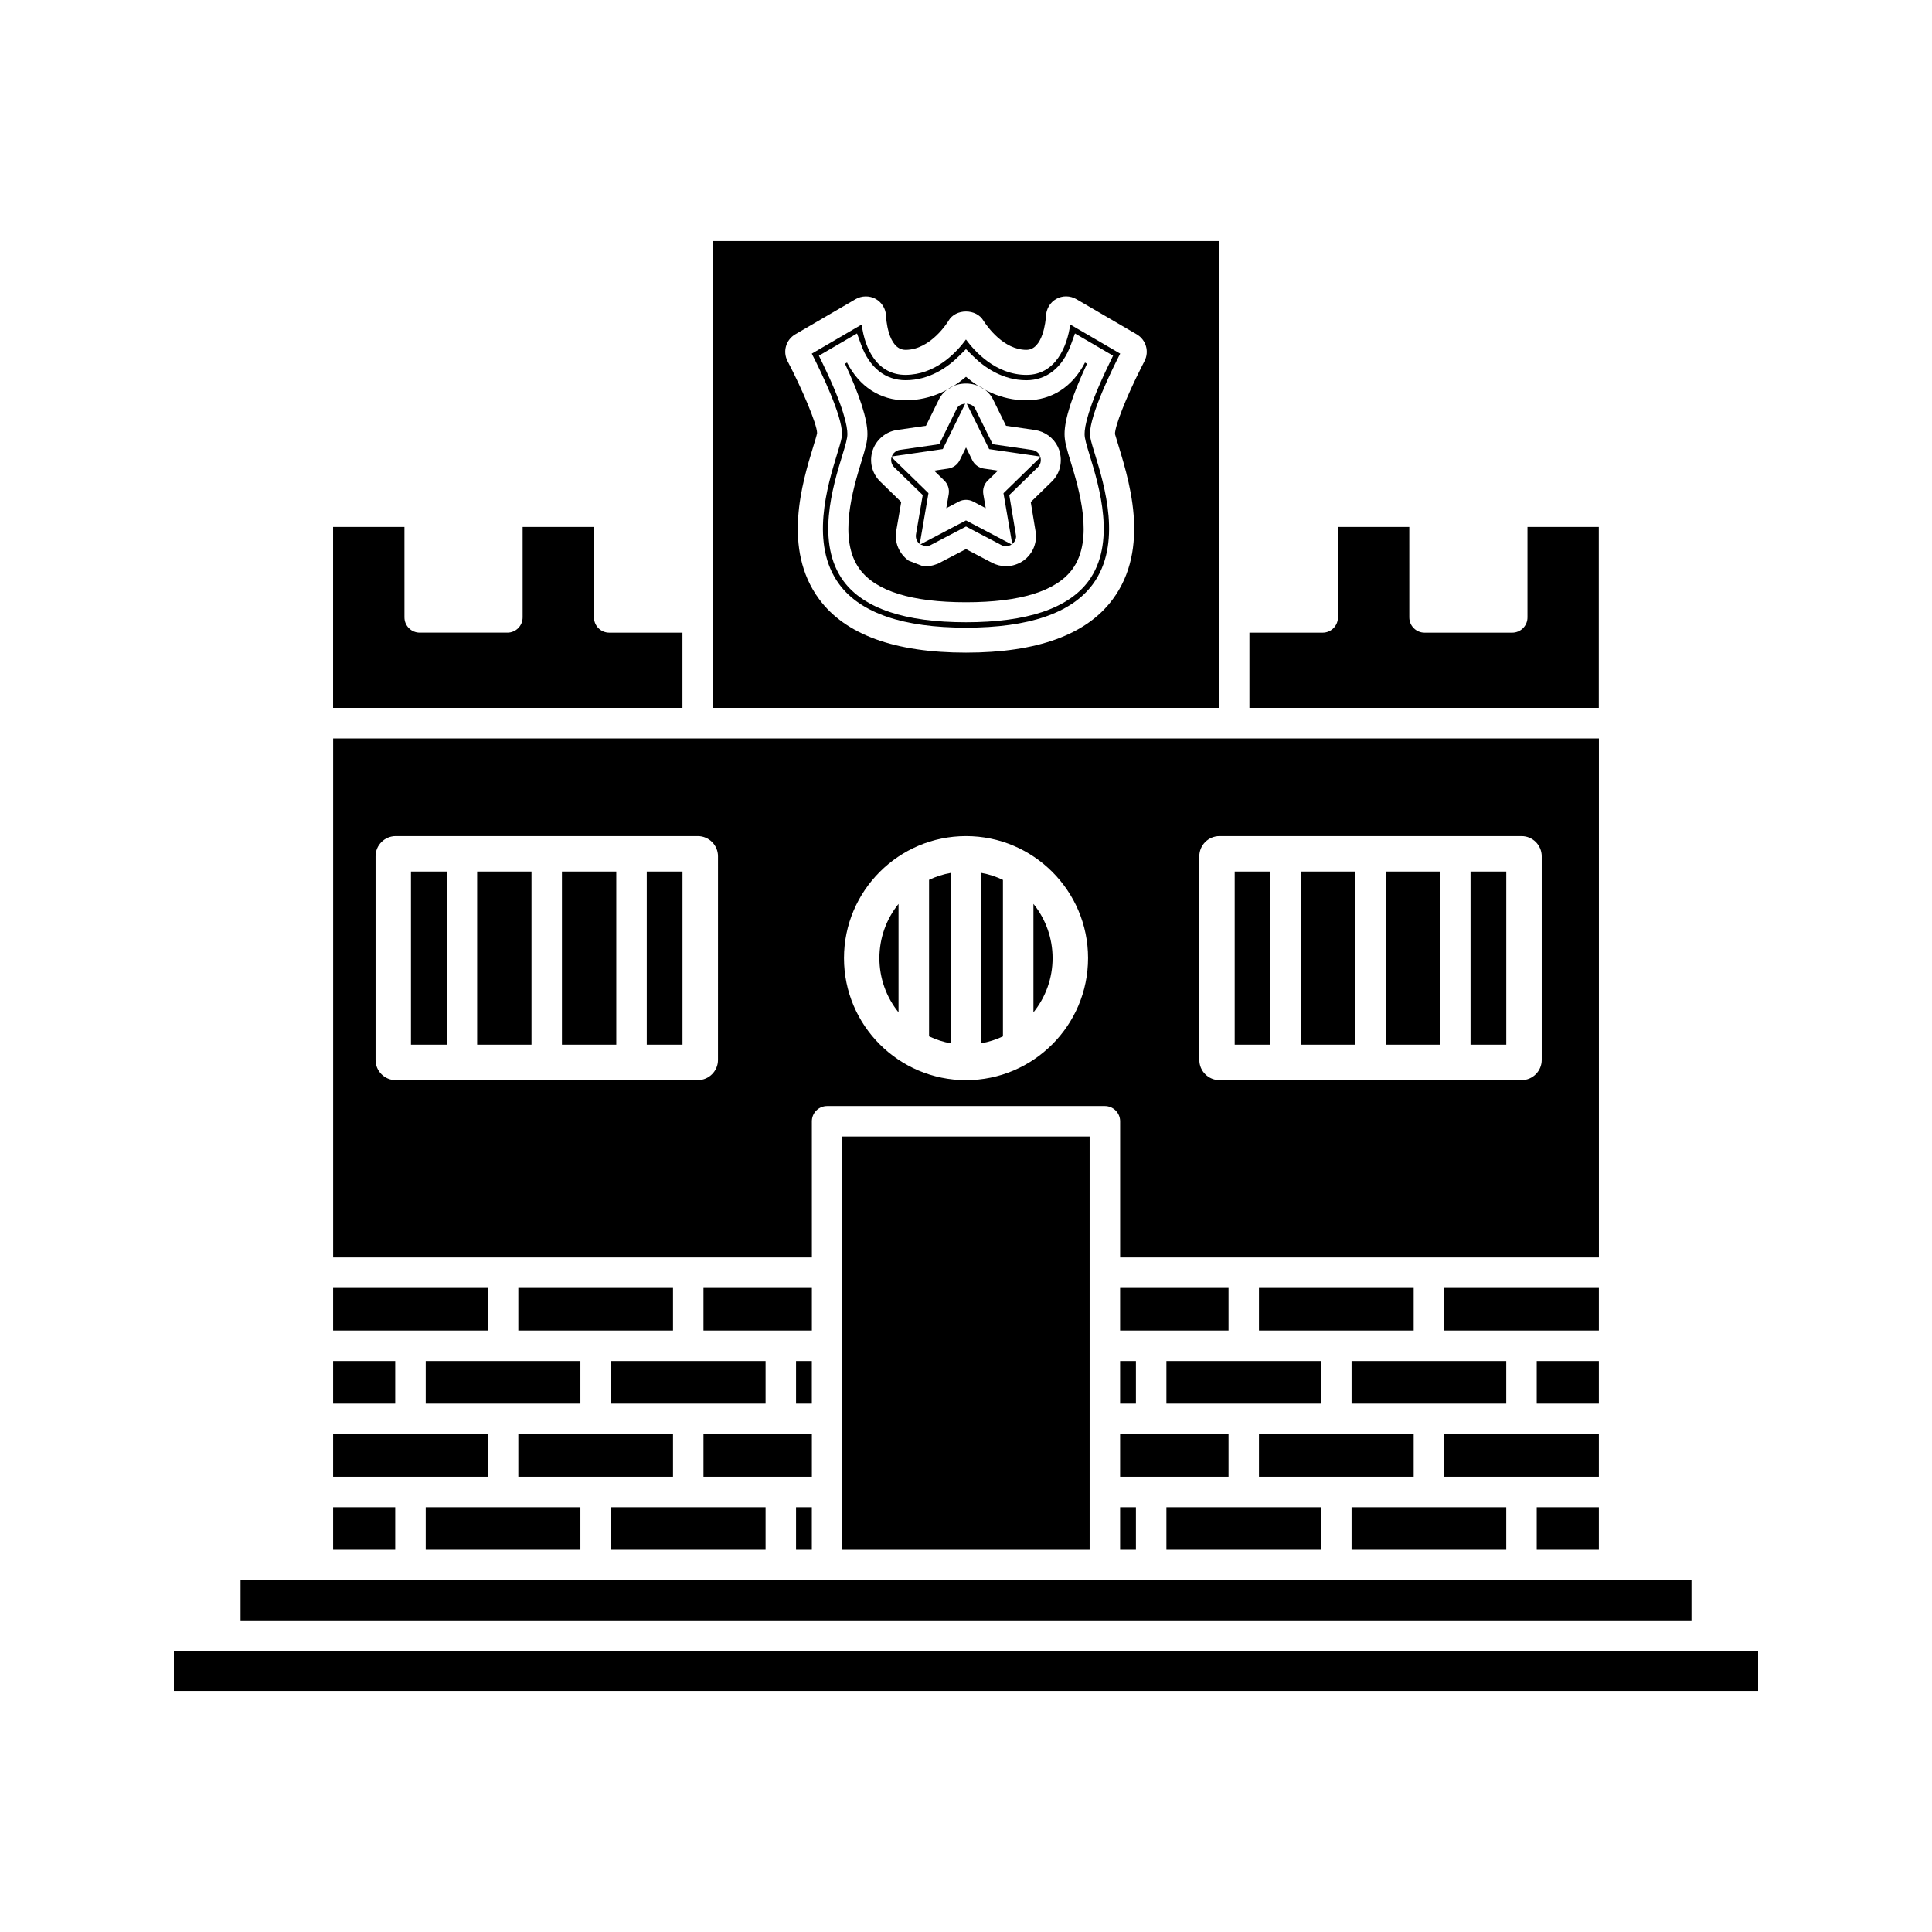
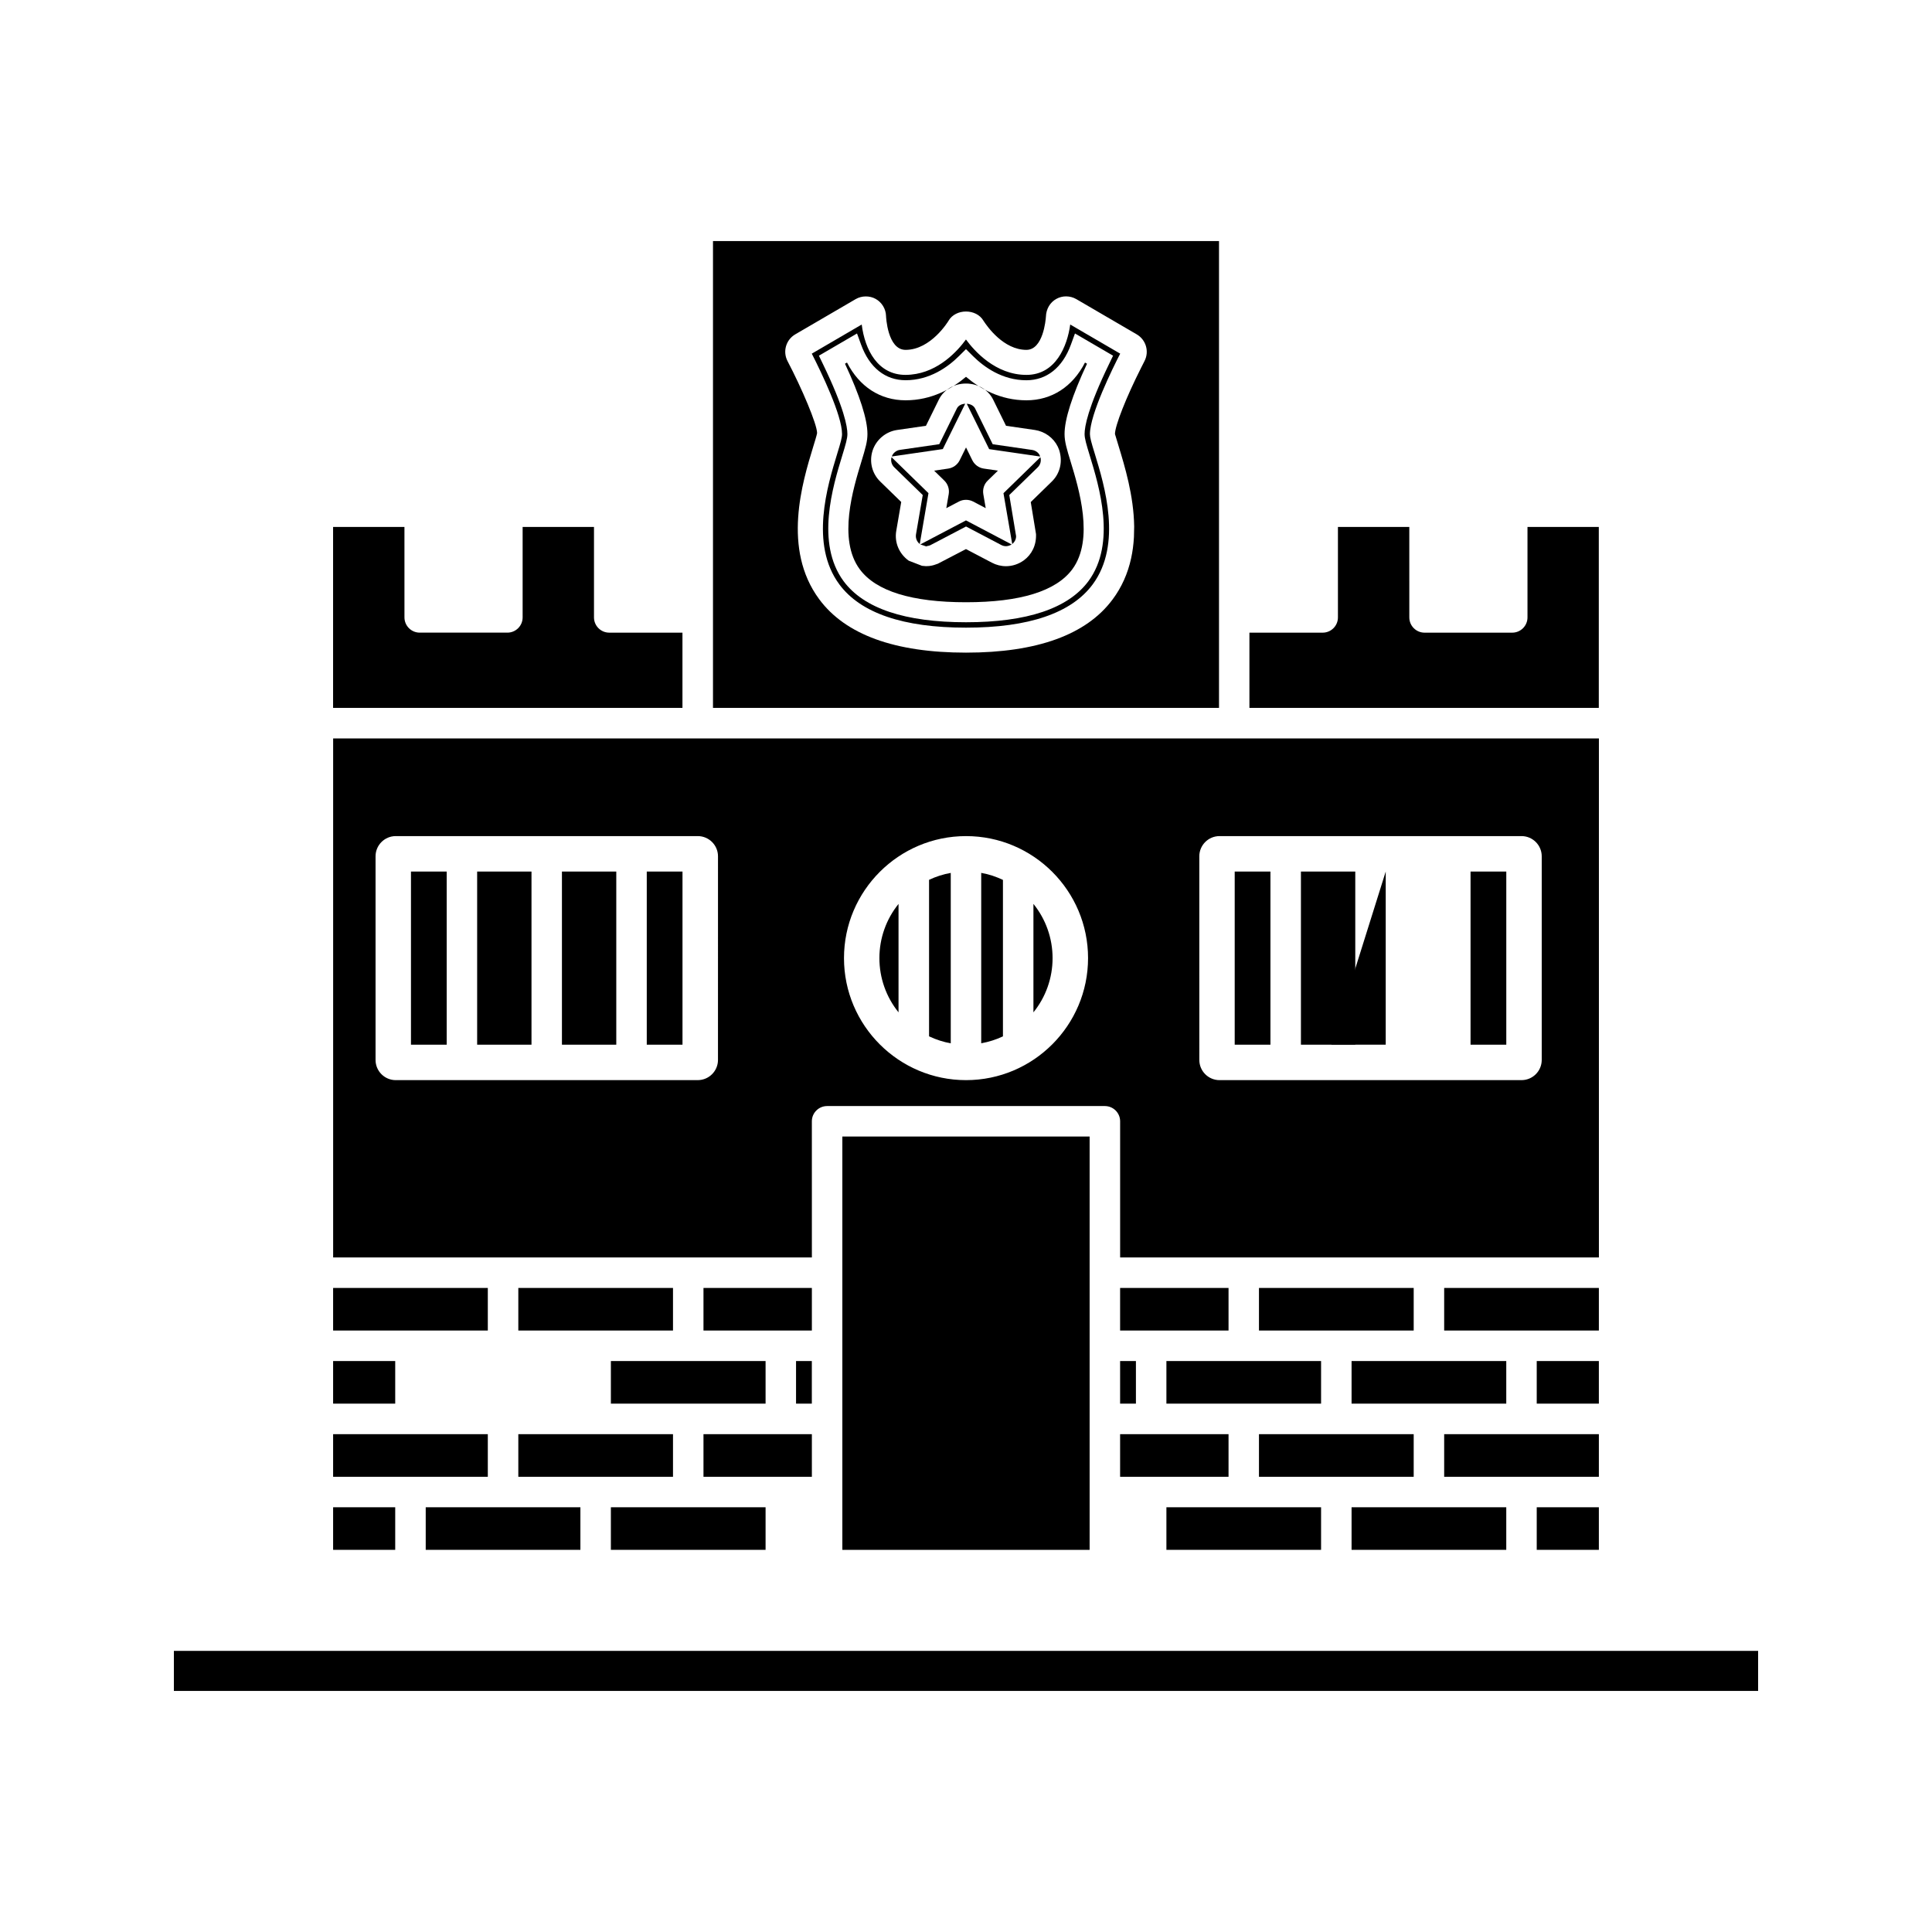
<svg xmlns="http://www.w3.org/2000/svg" fill="#000000" width="800px" height="800px" version="1.1" viewBox="144 144 512 512">
  <g>
    <path d="m252.91 374.97h9.469v45.883h-9.469z" />
    <path d="m409.79 377.18c-1.914-0.902-3.816-1.508-5.758-1.859v45.16c2-0.355 3.922-0.973 5.758-1.832z" />
    <path d="m382.12 383.55c-3.266 4.039-5.07 9.086-5.07 14.363 0 5.289 1.812 10.328 5.07 14.367z" />
    <path d="m395.96 375.33c-1.996 0.352-3.922 0.973-5.75 1.836v41.477c1.926 0.902 3.82 1.5 5.75 1.852z" />
    <path d="m417.87 383.54v28.742c3.266-4.047 5.074-9.078 5.074-14.367 0-5.285-1.809-10.328-5.074-14.375z" />
    <path d="m551.25 543.44h16.465v11.285h-16.465z" />
    <path d="m471.21 374.97h9.469v45.883h-9.469z" />
    <path d="m488.76 374.97h14.402v45.883h-14.402z" />
    <path d="m526.72 524.07h40.996v11.293h-40.996z" />
    <path d="m359.15 441.15c0-2.227 1.816-4.035 4.047-4.035h73.602c2.231 0 4.047 1.812 4.047 4.035v36.09h126.88v-137.55h-335.44v137.55h126.87zm102.68-70.223c0-2.949 2.398-5.352 5.352-5.352h80.039c2.949 0 5.352 2.402 5.352 5.352v53.965c0 2.953-2.402 5.352-5.352 5.352l-80.035 0.004c-2.953 0-5.352-2.398-5.352-5.352zm-61.824-5.352c17.832 0 32.34 14.504 32.34 32.332-0.004 17.828-14.508 32.34-32.34 32.34-17.828 0-32.34-14.504-32.34-32.332 0-17.832 14.512-32.34 32.34-32.34zm-65.734 59.316c0 2.953-2.402 5.352-5.359 5.352l-80.035 0.004c-2.953 0-5.352-2.398-5.352-5.352v-53.969c0-2.949 2.402-5.352 5.352-5.352h80.039c2.953 0 5.359 2.402 5.359 5.352z" />
    <path d="m270.45 374.97h14.402v45.883h-14.402z" />
    <path d="m440.84 524.07h28.734v11.293h-28.734z" />
    <path d="m292.92 374.97h14.402v45.883h-14.402z" />
    <path d="m315.4 374.97h9.469v45.883h-9.469z" />
    <path d="m412.25 288.17c0.652-0.508 1.051-1.316 1.023-2.113l-1.805-10.867 7.543-7.344c0.723-0.715 0.98-1.707 0.707-2.684l-9.789 9.539z" />
    <path d="m380.27 265.16c-0.277 0.949-0.004 1.969 0.707 2.672l7.559 7.359-1.785 10.395c-0.168 0.988 0.211 1.969 0.992 2.582l2.312-13.473z" />
    <path d="m387.9 288.27 0.012 0.012 1.586 0.531 0.09-0.074c0.477-0.09 0.598-0.121 0.902-0.227l9.516-4.984 9.316 4.891c0.891 0.484 1.926 0.414 2.769-0.137l-12.094-6.371z" />
    <path d="m399.79 250.98c-0.824 0.059-1.785 0.402-2.211 1.273l-4.664 9.461-10.449 1.512c-0.965 0.141-1.793 0.82-2.137 1.746l13.523-1.961z" />
    <path d="m395.29 268.18-3.738 0.547 2.707 2.641c0.945 0.93 1.375 2.25 1.164 3.555l-0.645 3.746 3.348-1.758c1.148-0.605 2.609-0.598 3.754-0.004l3.348 1.762-0.641-3.723c-0.215-1.344 0.219-2.664 1.172-3.586l2.703-2.633-3.742-0.547c-1.309-0.188-2.445-1.012-3.039-2.199l-1.676-3.406-1.676 3.391c-0.594 1.195-1.73 2.023-3.039 2.215z" />
    <path d="m567.71 283.65h-18.91v23.973c0 2.231-1.816 4.039-4.039 4.039h-23.242c-2.227 0-4.035-1.812-4.035-4.039l-0.004-23.973h-18.914v23.973c0 2.231-1.812 4.039-4.039 4.039h-19.418v19.941h92.59v-47.953z" />
    <path d="m533.71 374.97h9.473v45.883h-9.473z" />
    <path d="m324.87 311.66h-19.418c-2.227 0-4.039-1.812-4.039-4.039v-23.977h-18.91v23.973c0 2.231-1.812 4.039-4.039 4.039h-23.238c-2.227 0-4.039-1.812-4.039-4.039l-0.004-23.973h-18.91v47.957h92.586v-19.941z" />
-     <path d="m511.23 374.97h14.395v45.883h-14.395z" />
+     <path d="m511.23 374.97v45.883h-14.395z" />
    <path d="m467.05 207.89h-134.1v123.71h134.1zm-19.758 31.824-0.887 1.754c-3.957 7.824-6.926 15.371-6.926 17.555 0.09 0.355 0.578 1.926 0.938 3.102 1.652 5.426 4.039 13.242 4.152 21.402l-0.062 2.801c-0.105 1.945-0.352 3.84-0.746 5.621-0.875 4.035-2.516 7.695-4.871 10.859-6.941 9.391-20.027 14.148-38.887 14.148-18.863 0-31.949-4.762-38.898-14.148-9.867-13.328-4.481-30.953-1.59-40.426 0.348-1.145 0.922-2.961 1.027-3.606-0.016-2.387-4.051-11.867-7.828-19.066-1.328-2.531-0.438-5.656 2.043-7.106l16.012-9.336c1.59-0.93 3.68-0.949 5.281-0.062 1.652 0.922 2.707 2.648 2.762 4.527 0 0.078 0.352 8.984 5.18 8.984 6.742 0 11.336-7.625 11.379-7.703 1.859-3.269 7.394-3.301 9.289 0.031 0.988 1.512 5.305 7.672 11.352 7.672 4.426 0 5.113-7.887 5.168-8.789 0.066-2.074 1.117-3.801 2.754-4.711 0.789-0.445 1.684-0.676 2.602-0.676 0.996 0.012 1.906 0.27 2.699 0.73l16.012 9.336c2.477 1.453 3.375 4.574 2.047 7.106z" />
    <path d="m416 243.35c-8.188 0-13.812-6.375-16.012-9.383-2.199 3.023-7.227 8.621-14.543 9.305-0.484 0.043-0.965 0.078-1.457 0.078-7.363 0-10.781-6.641-11.625-13.348l-13.23 7.719c2.551 5.008 8.016 16.332 8.016 21.297 0 0.957-0.352 2.211-1.301 5.297-2.551 8.359-7.301 23.906 0.582 34.547 5.633 7.613 16.93 11.473 33.57 11.473s27.941-3.852 33.578-11.473c7.871-10.645 3.129-26.188 0.578-34.539-0.965-3.106-1.301-4.367-1.312-5.273 0-5.266 6.039-17.492 8.02-21.332l-13.242-7.715c-0.789 5.762-3.852 13.348-11.621 13.348zm12.879-10.977 10.094 5.887-1.066 2.219c-5.641 11.645-6.481 16.609-6.481 18.535 0 1.191 0.453 2.703 1.375 5.731 2.477 8.109 7.09 23.195-0.363 33.273-5.359 7.227-16.27 10.883-32.438 10.883-16.168 0-27.078-3.656-32.438-10.883-7.453-10.094-2.84-25.18-0.355-33.289 0.898-2.938 1.363-4.512 1.363-5.715 0-1.922-0.84-6.891-6.481-18.535l-1.07-2.219 10.098-5.887 1.09 2.984c2.215 6.062 6.398 9.406 11.785 9.406 6.352 0 11.199-3.473 14.137-6.391l1.867-1.852 1.867 1.859c2.945 2.918 7.777 6.391 14.133 6.391 5.383 0 9.574-3.344 11.793-9.406z" />
    <path d="m402.41 252.25c-0.43-0.855-1.387-1.203-2.211-1.258l5.941 12.035 13.52 1.961-0.184-0.441c-0.32-0.621-1.074-1.18-1.969-1.309l-10.43-1.512z" />
    <path d="m400 243.86c-3.715 3.144-9.117 6.223-16.012 6.223-6.723 0-12.242-3.606-15.523-10.004l-0.535 0.309c3.953 8.48 5.953 14.742 5.953 18.637 0 1.961-0.52 3.742-1.594 7.269-2.203 7.211-6.312 20.645-0.445 28.57 4.293 5.801 13.77 8.738 28.16 8.738s23.863-2.938 28.168-8.738c5.852-7.918 1.754-21.344-0.453-28.559-0.996-3.269-1.602-5.242-1.602-7.277 0-3.898 1.996-10.164 5.953-18.637l-0.535-0.309c-3.281 6.398-8.812 10.004-15.527 10.004-6.902-0.004-12.301-3.082-16.008-6.227zm24.324 18.512 0.352 0.84c1.023 3.129 0.25 6.293-1.969 8.434l-5.547 5.406 1.395 8.484c0.117 2.938-1.113 5.41-3.242 6.969-1.422 1.012-3.043 1.543-4.723 1.543-1.312 0-2.613-0.332-3.758-0.945l-6.84-3.59-7.457 3.879c-1.051 0.379-1.312 0.441-1.586 0.492-0.34 0.094-0.957 0.156-1.543 0.156l-1.074-0.094-3.516-1.359c-2.598-1.879-3.82-4.891-3.297-7.914l1.312-7.641-5.559-5.414c-2.188-2.125-2.969-5.273-2.031-8.199 0.945-2.883 3.481-5.023 6.461-5.465l7.684-1.113 3.426-6.953c1.285-2.613 4.039-4.246 7.18-4.246 3.129 0 5.871 1.621 7.18 4.219l3.438 6.981 7.672 1.113c2.613 0.406 4.883 2.043 6.043 4.418z" />
    <path d="m453.11 504.69h40.988v11.289h-40.988z" />
    <path d="m305.89 504.69h40.996v11.289h-40.996z" />
-     <path d="m256.82 504.69h40.992v11.289h-40.992z" />
    <path d="m354.96 504.69h4.184v11.289h-4.184z" />
    <path d="m305.89 543.44h40.996v11.285h-40.996z" />
    <path d="m281.36 485.32h40.992v11.285h-40.992z" />
    <path d="m281.36 524.07h40.992v11.293h-40.992z" />
    <path d="m256.82 543.44h40.992v11.285h-40.992z" />
-     <path d="m207.75 562.81h384.51v10.613h-384.51z" />
    <path d="m232.28 543.44h16.457v11.285h-16.457z" />
-     <path d="m354.96 543.44h4.184v11.285h-4.184z" />
    <path d="m190.08 581.5h419.84v10.613h-419.84z" />
-     <path d="m440.84 543.44h4.191v11.285h-4.191z" />
    <path d="m232.28 485.32h40.996v11.285h-40.996z" />
    <path d="m232.28 504.69h16.457v11.289h-16.457z" />
    <path d="m330.43 485.32h28.723v11.285h-28.723z" />
    <path d="m232.28 524.07h40.996v11.293h-40.996z" />
    <path d="m440.84 504.69h4.191v11.289h-4.191z" />
    <path d="m502.18 543.44h40.996v11.285h-40.996z" />
    <path d="m477.64 524.07h41.004v11.293h-41.004z" />
    <path d="m453.11 543.44h40.988v11.285h-40.988z" />
    <path d="m440.84 485.32h28.734v11.285h-28.734z" />
    <path d="m502.18 504.69h40.996v11.289h-40.996z" />
    <path d="m477.64 485.32h41.004v11.285h-41.004z" />
    <path d="m367.23 445.19h65.531v109.54h-65.531z" />
    <path d="m551.25 504.69h16.465v11.289h-16.465z" />
    <path d="m330.43 524.07h28.723v11.293h-28.723z" />
    <path d="m526.72 485.32h40.996v11.285h-40.996z" />
  </g>
</svg>